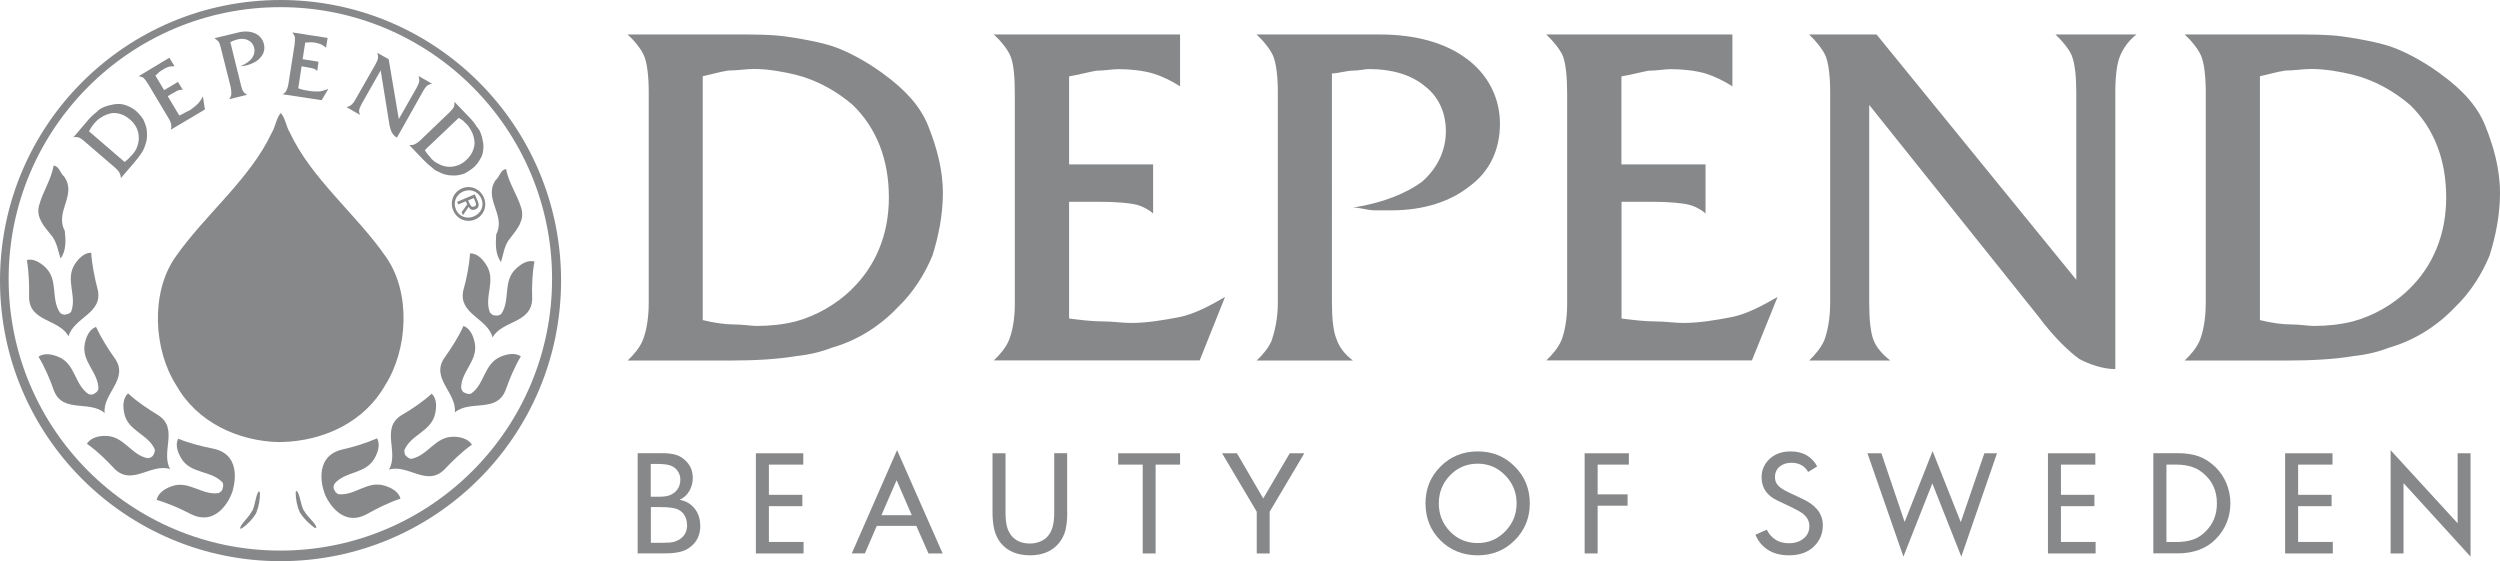
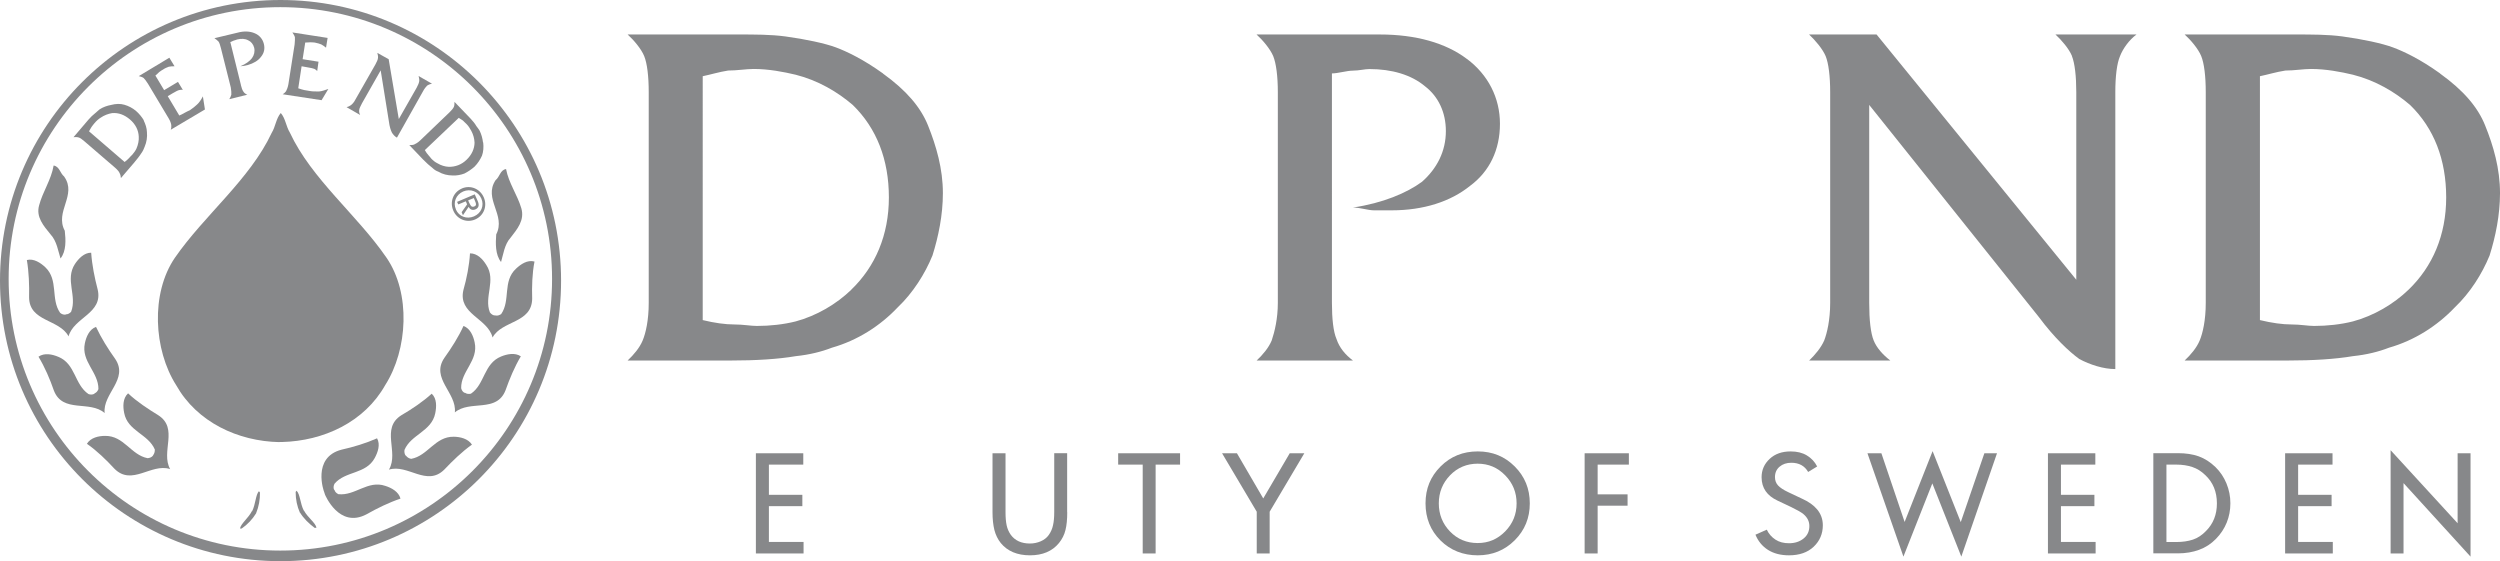
<svg xmlns="http://www.w3.org/2000/svg" id="Lager_1" data-name="Lager 1" viewBox="0 0 268.99 60.38">
  <defs>
    <style>
      .cls-1 {
        fill: #87888a;
        stroke-width: 0px;
      }
    </style>
  </defs>
  <g>
    <g>
      <path class="cls-1" d="M0,30.2C0,13.5,13.5,0,30.18,0s30.19,13.5,30.19,30.2-13.52,30.18-30.19,30.18S0,46.87,0,30.2ZM30.16,59.24c16.14,0,29.24-13.09,29.24-29.23S46.3.77,30.16.77.93,13.87.93,30.01s13.09,29.23,29.23,29.23Z" />
      <path class="cls-1" d="M6.91,19.01c1.4,1.99-1.05,3.75.06,5.82.11.97.17,2.2-.46,2.98-.25-.77-.39-1.86-1.07-2.59-.75-.92-1.59-1.87-1.23-3.13.39-1.48,1.3-2.74,1.56-4.28.64.1.68.82,1.14,1.19Z" />
      <path class="cls-1" d="M18.31,50.48c-1.05-1.87.95-4.38-1.29-5.81-1.11-.68-2.3-1.46-3.24-2.35-.58.54-.56,1.42-.42,2.11.37,1.96,2.59,2.26,3.3,3.94,0,.29-.07.45-.18.6l-.02.05c-.13.17-.32.25-.57.28-1.79-.33-2.56-2.43-4.58-2.4-.69,0-1.55.18-1.96.85,1.08.75,2.09,1.74,2.97,2.69,1.88,1.88,3.94-.61,5.95.02l.03.02Z" />
      <path class="cls-1" d="M11.26,44.44c-.23-2.1,2.62-3.63,1.13-5.83-.76-1.06-1.51-2.26-2.06-3.44-.72.26-1.06,1.08-1.2,1.77-.42,1.95,1.48,3.1,1.46,4.93-.11.26-.24.38-.41.45l-.03.05c-.18.1-.41.11-.63.03-1.52-1.03-1.39-3.25-3.23-4-.65-.28-1.51-.47-2.15-.02.67,1.1,1.24,2.43,1.66,3.65.96,2.46,3.84,1.01,5.46,2.41h0Z" />
      <path class="cls-1" d="M7.37,36.21c.55-2.07,3.75-2.47,3.14-5.06-.33-1.26-.61-2.64-.7-3.96-.76-.01-1.37.65-1.75,1.22-1.09,1.68.26,3.43-.41,5.14-.17.18-.35.27-.54.27l-.06.03c-.17.03-.4-.03-.58-.19-1.04-1.48-.15-3.52-1.59-4.9-.5-.47-1.25-.98-1.99-.78.22,1.28.27,2.71.24,4.01.02,2.65,3.23,2.32,4.24,4.19v.04Z" />
      <path class="cls-1" d="M41.85,50.53c2.03-.63,4.06,1.87,5.95,0,.9-.95,1.91-1.93,2.98-2.69-.42-.65-1.27-.84-1.96-.85-2.01-.03-2.79,2.06-4.58,2.38-.26-.05-.42-.17-.54-.32l-.04-.02c-.13-.14-.17-.38-.14-.62.71-1.68,2.91-1.98,3.31-3.94.14-.69.19-1.58-.38-2.11-.96.87-2.15,1.67-3.27,2.32-2.24,1.42-.25,3.96-1.31,5.81l-.02.02Z" />
      <path class="cls-1" d="M48.93,44.38c1.62-1.38,4.49.08,5.46-2.38.44-1.24.98-2.54,1.65-3.66-.63-.43-1.5-.24-2.13.02-1.87.76-1.74,2.99-3.24,4-.25.05-.44.03-.62-.09h-.05c-.18-.07-.32-.25-.38-.5-.04-1.82,1.88-2.97,1.45-4.93-.14-.68-.47-1.5-1.2-1.77-.54,1.19-1.3,2.38-2.06,3.44-1.5,2.21,1.35,3.74,1.13,5.86l-.02.02Z" />
      <path class="cls-1" d="M53,36.31c1.01-1.85,4.22-1.5,4.26-4.17-.04-1.3,0-2.72.25-4-.76-.21-1.48.29-1.99.77-1.47,1.36-.56,3.4-1.6,4.89-.24.14-.41.19-.6.14h-.07c-.19,0-.38-.12-.54-.33-.66-1.68.71-3.44-.39-5.11-.37-.6-.96-1.25-1.75-1.24-.08,1.31-.35,2.68-.71,3.95-.6,2.58,2.59,3.01,3.13,5.07v.02Z" />
      <path class="cls-1" d="M34.97,53.22s1.5,3.68,4.46,2.12c1.15-.65,2.41-1.27,3.66-1.69-.19-.74-.96-1.16-1.63-1.37-1.89-.65-3.26,1.1-5.06.89-.25-.13-.36-.28-.41-.45l-.05-.04c-.08-.18-.06-.41.05-.63,1.17-1.39,3.38-1.01,4.33-2.77.33-.61.63-1.44.25-2.12-1.19.53-2.55.94-3.81,1.22-3.24.83-1.9,4.55-1.89,4.53l.1.31Z" />
-       <path class="cls-1" d="M25.03,52.79s1.26-3.77-2.01-4.5c-1.28-.25-2.65-.6-3.85-1.09-.35.68-.03,1.52.33,2.11,1.01,1.71,3.2,1.26,4.45,2.61.09.23.09.44,0,.6v.07c-.04.2-.2.34-.42.46-1.82.29-3.23-1.44-5.12-.71-.65.24-1.4.69-1.56,1.45,1.25.35,2.54.93,3.7,1.53,3.02,1.49,4.4-2.21,4.37-2.21l.12-.29Z" />
      <path class="cls-1" d="M53.32,19.39c-1.34,2.03,1.15,3.74.07,5.83-.07.95-.11,2.18.52,2.97.24-.79.36-1.89,1.03-2.62.71-.92,1.53-1.87,1.15-3.17-.43-1.45-1.36-2.71-1.64-4.21-.64.1-.66.82-1.13,1.2Z" />
      <path class="cls-1" d="M27.56,55.21c.28-.69.43-1.46.41-2.22l-.11-.14c-.36.39-.36,1.41-.73,2.15h-.03c-.36.73-1.19,1.34-1.28,1.87h.18c.64-.44,1.17-1.01,1.57-1.66h0Z" />
      <path class="cls-1" d="M32.28,55.19c-.32-.72-.47-1.46-.47-2.26l.1-.13c.39.38.39,1.41.78,2.14h.02c.4.75,1.25,1.32,1.34,1.84l-.19.02c-.63-.47-1.19-1.01-1.58-1.65v.04Z" />
      <path class="cls-1" d="M30.06,47.57c-4.45-.09-8.86-2.14-11.1-6.12-2.43-3.81-2.77-9.88-.14-13.72,3.16-4.57,8.08-8.44,10.41-13.43.42-.67.47-1.55.98-2.14h0c.51.58.56,1.43.98,2.11,2.33,5,7.24,8.86,10.39,13.45,2.64,3.83,2.3,9.9-.13,13.71-2.24,3.99-6.64,6.02-11.12,6.13h-.27Z" />
      <path class="cls-1" d="M51.97,15.33c-.05-.43-.17-.88-.37-1.28-.1-.16-.22-.32-.35-.49-.15-.27-.38-.54-.63-.81l-1.72-1.79c0,.18,0,.41-.07.55-.07.15-.24.36-.47.58l-3.15,3.02c-.25.24-.51.38-.65.44-.14.06-.34.06-.52.06l1.49,1.56c.35.35.68.66,1.01.91.21.2.4.31.62.39.47.28,1.01.41,1.55.41.42.02.87-.06,1.26-.21.36-.18.75-.44,1.08-.73.37-.37.62-.78.81-1.19.15-.42.19-.92.13-1.42ZM50.2,17.19c-.55.54-1.23.77-1.91.76-.42-.02-.84-.15-1.22-.38-.24-.11-.48-.31-.67-.51-.09-.1-.17-.23-.3-.36-.12-.14-.26-.31-.39-.55l3.65-3.47c.13.09.3.19.45.29.13.15.28.26.38.37.22.22.38.48.52.74.23.43.33.85.35,1.27-.01.66-.3,1.31-.87,1.85Z" />
      <path class="cls-1" d="M18.37,13.96c.06-.15.08-.34.06-.49-.02-.18-.1-.43-.28-.73l-2.23-3.73c-.19-.3-.35-.51-.47-.62-.13-.1-.36-.16-.52-.2l3.29-1.98.56.92c-.23,0-.43.01-.62.05-.19.07-.44.17-.64.32-.11.04-.25.17-.39.25-.11.12-.27.26-.41.38l.94,1.57,1.49-.89.52.86c-.08-.02-.26-.02-.38.02-.13.02-.38.15-.72.35l-.52.31,1.24,2.08c.23-.11.46-.22.61-.31.19-.11.4-.2.53-.26.29-.19.55-.41.78-.62.24-.21.45-.55.62-.87l.22,1.41-3.66,2.17Z" />
      <path class="cls-1" d="M25.91,9.13c.08.33.17.57.26.7.1.18.25.28.44.36l-1.94.48c.09-.15.18-.32.22-.48.01-.18,0-.48-.06-.79l-1.06-4.22c-.08-.31-.16-.57-.25-.7-.1-.12-.31-.28-.45-.37l2.47-.59c.72-.2,1.36-.16,1.87.06.49.2.85.61.98,1.14.13.52.03.99-.31,1.4-.31.41-.8.7-1.43.88-.11.02-.24.05-.36.08-.12.03-.29.02-.43.05.57-.23,1.02-.56,1.25-.87.24-.33.33-.73.24-1.12-.1-.39-.34-.67-.64-.8-.34-.19-.75-.2-1.2-.09-.09.02-.2.09-.33.11-.13.03-.28.15-.4.16l1.14,4.61Z" />
      <path class="cls-1" d="M30.41,10.15c.15-.09.31-.24.38-.36.08-.15.18-.4.24-.73l.67-4.28c.04-.36.04-.64.03-.79-.05-.17-.18-.36-.27-.5l3.79.59-.17,1.05c-.17-.14-.33-.25-.51-.35-.17-.08-.44-.14-.7-.2-.12-.02-.3-.02-.45-.03-.17,0-.39.01-.58.03l-.28,1.79,1.71.27-.14,1c-.07-.06-.19-.18-.31-.23-.11-.05-.39-.11-.76-.17l-.61-.11-.36,2.37c.23.08.47.15.64.19.22.02.43.09.59.1.33.06.68.05,1.02.05.29-.02.65-.15.99-.27l-.73,1.21-4.2-.64Z" />
      <path class="cls-1" d="M46.47,9.01c-.19.03-.4.12-.52.21-.11.11-.29.32-.44.61l-2.8,4.98c-.23-.12-.42-.34-.54-.54-.13-.25-.26-.67-.32-1.16l-.89-5.54-2.01,3.54c-.17.32-.29.57-.3.72-.03.19.01.35.1.54l-1.46-.84c.15-.03.33-.11.46-.21.12-.09.33-.28.49-.61l2.15-3.77c.16-.28.27-.55.28-.7.03-.16-.03-.4-.07-.55l1.22.68,1.09,6.44,1.92-3.37c.16-.29.25-.52.28-.71.02-.15-.02-.38-.07-.55l1.45.83Z" />
      <path class="cls-1" d="M15.48,12.95c-.21-.35-.5-.71-.82-.99-.4-.35-.84-.56-1.28-.69-.44-.13-.93-.11-1.42.02-.43.08-.87.23-1.25.48-.14.12-.3.27-.46.4-.26.21-.51.44-.73.7l-1.61,1.89c.17-.02.4-.02.55.03.17.04.38.21.63.42l3.31,2.85c.26.23.42.43.48.59.08.15.12.34.13.51l1.39-1.62c.32-.38.61-.74.81-1.06.17-.23.27-.46.35-.68.22-.51.3-1.05.25-1.58-.01-.44-.16-.87-.35-1.26ZM14.23,16.65c-.09.09-.21.19-.33.34-.12.13-.28.28-.49.44l-3.83-3.3c.08-.12.16-.32.27-.47.11-.13.2-.29.32-.41.2-.24.44-.45.65-.58.39-.27.83-.43,1.24-.5.69-.06,1.33.18,1.93.69.59.51.91,1.14.94,1.84.03.42-.07.88-.25,1.29-.1.22-.27.45-.45.66Z" />
      <path class="cls-1" d="M49.69,20.28c.95-.41,1.97.05,2.36.95.4.9.04,1.96-.92,2.38-.94.41-1.98-.04-2.36-.96-.39-.9-.03-1.95.91-2.36ZM49.05,22.54c.33.75,1.15,1.08,1.95.74.79-.34,1.12-1.17.79-1.92-.33-.76-1.17-1.09-1.95-.76-.78.34-1.12,1.19-.78,1.94ZM49.31,22l-.13-.28,1.9-.81.32.72c.19.44.12.74-.25.9-.34.14-.59-.01-.73-.27l-.61.9-.14-.33.59-.84-.14-.33-.82.34ZM50.53,21.9c.11.24.21.43.51.31.24-.09.19-.31.1-.51l-.16-.39-.61.25.16.36Z" />
    </g>
    <g>
      <path class="cls-1" d="M262.54,7.9c-2.13-1.53-3.91-2.37-5.07-2.8-1.15-.43-3.29-.89-5.44-1.18-1.58-.21-3.22-.21-5.22-.21h-11.75c.66.6,1.46,1.54,1.78,2.32.32.78.49,2.18.49,3.88v22.68c0,1.86-.32,3.25-.65,4.04-.32.78-.96,1.54-1.62,2.16h11.16c2.59,0,5.01-.14,6.95-.47,1.45-.15,2.75-.47,3.88-.91,2.73-.78,5.17-2.33,7.09-4.35,1.62-1.54,2.92-3.58,3.73-5.57.64-2.03,1.12-4.36,1.12-6.71,0-2.62-.7-5.06-1.6-7.28-.79-1.98-2.34-3.78-4.84-5.58ZM259.14,31.18c-1.61,1.55-3.72,2.79-5.97,3.4-1.3.33-2.76.49-4.19.49-.64,0-1.47-.16-2.43-.16s-2.12-.16-3.39-.47V8.2c.79-.16,1.77-.46,2.74-.61.98,0,1.94-.17,2.76-.17,1.59,0,3.21.31,4.51.62,2.42.61,4.52,1.86,6.14,3.25,2.59,2.51,3.89,5.9,3.89,9.95s-1.46,7.44-4.05,9.93Z" />
      <path class="cls-1" d="M95,7.9c-2.13-1.53-3.91-2.37-5.06-2.8-1.15-.43-3.29-.89-5.44-1.18-1.58-.21-3.22-.21-5.22-.21h-11.75c.66.6,1.46,1.54,1.78,2.32.32.78.49,2.18.49,3.88v22.68c0,1.86-.32,3.25-.65,4.04-.32.78-.96,1.54-1.62,2.16h11.16c2.59,0,5.01-.14,6.94-.47,1.45-.15,2.75-.47,3.88-.91,2.74-.78,5.18-2.33,7.09-4.35,1.62-1.54,2.92-3.58,3.73-5.57.64-2.03,1.12-4.36,1.12-6.71,0-2.62-.71-5.06-1.6-7.28-.8-1.98-2.34-3.78-4.84-5.58ZM91.59,31.18c-1.61,1.55-3.72,2.79-5.97,3.4-1.3.33-2.76.49-4.19.49-.64,0-1.47-.16-2.43-.16s-2.12-.16-3.39-.47V8.2c.79-.16,1.77-.46,2.73-.61.98,0,1.95-.17,2.76-.17,1.59,0,3.21.31,4.51.62,2.42.61,4.52,1.86,6.14,3.25,2.58,2.51,3.89,5.9,3.89,9.95s-1.46,7.44-4.05,9.93Z" />
-       <path class="cls-1" d="M121.65,34.75c-.82,0-1.94-.17-3.07-.17-.97,0-2.26-.14-3.55-.31v-12.56h3.22c1.95,0,3.4.15,4.04.32.64.15,1.45.61,1.78.95v-5.29h-9.04v-9.47c.95-.16,2.09-.46,2.9-.61.81,0,1.78-.17,2.43-.17,1.29,0,2.74.17,3.71.47.98.3,1.93.76,2.9,1.38V3.71h-20.04c.66.6,1.47,1.54,1.79,2.32.33.78.47,2.18.47,4.03v22.67c0,1.71-.3,3.1-.64,3.89-.32.78-.96,1.54-1.62,2.16h22.15l2.73-6.83c-1.6.94-3.38,1.88-4.98,2.18-1.62.31-3.41.62-5.18.62Z" />
-       <path class="cls-1" d="M181.09,34.75c-.81,0-1.95-.17-3.09-.17-.95,0-2.25-.14-3.53-.31v-12.56h3.23c1.92,0,3.38.15,4.02.32.66.15,1.46.61,1.79.95v-5.29h-9.05v-9.47c.96-.16,2.1-.46,2.89-.61.83,0,1.78-.17,2.42-.17,1.3,0,2.75.17,3.74.47.95.3,1.92.76,2.89,1.38V3.71h-20.03c.64.6,1.46,1.54,1.79,2.32.3.78.46,2.18.46,4.03v22.67c0,1.71-.3,3.1-.62,3.89-.32.78-.98,1.54-1.62,2.16h22.12l2.76-6.83c-1.63.94-3.39,1.88-5.01,2.18-1.62.31-3.4.62-5.17.62Z" />
      <path class="cls-1" d="M157.83,6.34c-2.27-1.72-5.49-2.63-9.37-2.63h-13.26c.66.6,1.46,1.54,1.79,2.32.32.78.5,2.18.5,3.88v22.68c0,1.68-.34,3.1-.66,4.04-.32.78-.96,1.54-1.62,2.16h10.36c-.82-.62-1.46-1.38-1.77-2.32-.34-.78-.49-2.19-.49-3.87V7.9c.64,0,1.62-.3,2.26-.3s1.28-.17,1.77-.17c2.41,0,4.52.62,5.98,1.85,1.44,1.1,2.25,2.81,2.25,4.82,0,2.18-.96,4.04-2.57,5.46-1.63,1.2-4.2,2.29-7.43,2.77.8,0,1.61.3,2.26.3h1.92c3.4,0,6.31-.93,8.42-2.63,2.1-1.55,3.22-3.88,3.22-6.68s-1.28-5.28-3.55-6.98Z" />
      <path class="cls-1" d="M222.93,6.03c.31.78.47,2.18.47,3.88v20.19l-21.49-26.39h-7.26c.64.6,1.45,1.54,1.78,2.32.32.78.49,2.18.49,3.88v22.68c0,1.86-.34,3.25-.64,4.04-.34.78-.98,1.54-1.62,2.16h8.73c-.81-.62-1.48-1.38-1.79-2.16-.32-.79-.48-2.18-.48-4.04V11.29l18.26,22.83c1.62,2.18,3.24,3.71,4.35,4.51,1.14.61,2.59,1.08,3.87,1.08V9.91c0-1.7.17-3.1.51-3.88.3-.78.96-1.72,1.77-2.32h-8.72c.65.6,1.46,1.54,1.78,2.32Z" />
    </g>
  </g>
  <g>
-     <path class="cls-1" d="M75.35,56.56c0,.96-.34,1.71-1.02,2.25-.33.28-.73.47-1.17.57-.45.11-.97.16-1.55.16h-3v-10.78h2.68c.53,0,.97.05,1.35.15.37.1.71.28,1,.54.3.26.52.54.67.86.15.31.23.69.23,1.12,0,.51-.12.97-.37,1.4-.25.43-.6.74-1.05.95.69.12,1.23.44,1.63.95.4.51.59,1.12.59,1.83ZM73.2,51.59c0-.29-.07-.55-.21-.79-.14-.24-.32-.43-.53-.56-.21-.13-.47-.21-.75-.26-.29-.04-.59-.06-.9-.06h-.79v3.53h.77c.37,0,.69-.02.94-.07.25-.05.49-.15.72-.3.5-.35.75-.85.75-1.48ZM73.92,56.49c0-.36-.08-.69-.23-.97-.15-.29-.37-.51-.66-.66-.18-.1-.42-.17-.72-.22-.3-.05-.73-.08-1.28-.08h-1v3.84h1.3c.54,0,.92-.03,1.15-.09.23-.06.44-.15.63-.27.54-.34.82-.86.82-1.55Z" />
    <path class="cls-1" d="M86.46,59.55h-5.13v-10.78h5.1v1.22h-3.7v3.25h3.6v1.22h-3.6v3.85h3.73v1.23Z" />
-     <path class="cls-1" d="M101.42,59.55h-1.52s-1.31-2.97-1.31-2.97h-4.25l-1.28,2.96h-1.41s4.87-11.11,4.87-11.11l4.9,11.11ZM98.1,55.43l-1.63-3.76-1.63,3.76h3.26Z" />
    <path class="cls-1" d="M114.83,55.12c0,.76-.06,1.4-.19,1.91-.12.51-.36.98-.7,1.4-.72.88-1.76,1.32-3.12,1.32s-2.42-.44-3.14-1.32c-.32-.4-.55-.87-.69-1.41-.13-.54-.2-1.17-.2-1.9v-6.35h1.4v6.33c0,.57.04,1.05.12,1.42.08.37.23.72.45,1.03.46.62,1.14.93,2.05.93.41,0,.8-.08,1.17-.24.37-.16.66-.39.87-.69.21-.3.37-.65.45-1.04.09-.39.13-.86.13-1.42v-6.33h1.39v6.35Z" />
    <path class="cls-1" d="M126.98,49.99h-2.64v9.56h-1.39v-9.56h-2.64v-1.22h6.66v1.22Z" />
    <path class="cls-1" d="M140.34,48.77l-3.73,6.29v4.49h-1.39v-4.49l-3.73-6.29h1.6s2.83,4.86,2.83,4.86l2.85-4.86h1.56Z" />
    <path class="cls-1" d="M164.6,54.16c0,1.57-.54,2.89-1.62,3.97-1.08,1.08-2.41,1.62-3.98,1.62s-2.93-.53-4.01-1.6c-1.07-1.07-1.61-2.4-1.61-3.99s.54-2.89,1.62-3.97,2.41-1.62,4-1.62,2.9.54,3.98,1.62,1.62,2.4,1.62,3.97ZM163.18,54.16c0-1.18-.41-2.18-1.23-3.02-.82-.84-1.8-1.25-2.96-1.25s-2.17.42-2.97,1.25-1.21,1.84-1.21,3.02.4,2.19,1.2,3.02c.8.83,1.8,1.25,2.98,1.25s2.14-.42,2.96-1.25c.82-.84,1.23-1.84,1.23-3.02Z" />
    <path class="cls-1" d="M175.25,49.99h-3.35v3.2h3.22v1.22h-3.22v5.14h-1.4v-10.78h4.76v1.22Z" />
    <path class="cls-1" d="M196.13,56.51c0,.92-.33,1.69-.98,2.31s-1.54.93-2.66.93c-.9,0-1.66-.2-2.27-.59s-1.06-.94-1.34-1.63l1.22-.54c.21.45.52.8.93,1.07s.9.39,1.46.39c.63,0,1.15-.17,1.57-.51.42-.34.62-.79.62-1.34,0-.5-.21-.92-.63-1.28-.24-.2-.68-.45-1.32-.76l-1.48-.7c-.55-.26-.98-.59-1.27-1.01-.29-.42-.44-.92-.44-1.5,0-.78.29-1.44.87-1.98s1.33-.8,2.26-.8c.68,0,1.26.14,1.74.43.48.29.85.68,1.11,1.19l-.97.59c-.38-.66-.98-.99-1.81-.99-.51,0-.93.14-1.26.42-.33.28-.5.65-.5,1.12,0,.36.11.66.33.9.22.24.58.48,1.09.72l1.48.7c.72.32,1.26.71,1.63,1.15.41.49.62,1.06.62,1.72Z" />
    <path class="cls-1" d="M214.87,48.77l-3.84,11.12-3.12-7.88-3.11,7.88-3.87-11.12h1.5s2.5,7.39,2.5,7.39l3.01-7.62,3.03,7.64,2.54-7.41h1.36Z" />
    <path class="cls-1" d="M225.48,59.55h-5.13v-10.78h5.1v1.22h-3.7v3.25h3.6v1.22h-3.6v3.85h3.73v1.23Z" />
    <path class="cls-1" d="M239.98,54.16c0,.73-.13,1.41-.39,2.06-.26.65-.65,1.24-1.17,1.77s-1.12.92-1.81,1.17c-.68.25-1.44.38-2.27.38h-2.65v-10.78h2.65c.84,0,1.58.11,2.23.34.64.23,1.25.62,1.81,1.16.51.5.9,1.08,1.18,1.76.28.68.42,1.39.42,2.12ZM238.53,54.16c0-1.25-.42-2.27-1.26-3.05-.41-.4-.87-.69-1.38-.86s-1.08-.26-1.73-.26h-1.06v8.33h1.05c.69,0,1.29-.09,1.8-.26.51-.17.98-.48,1.41-.93.78-.78,1.17-1.77,1.17-2.97Z" />
    <path class="cls-1" d="M251,59.55h-5.13v-10.78h5.1v1.22h-3.7v3.25h3.6v1.22h-3.6v3.85h3.73v1.23Z" />
    <path class="cls-1" d="M265.82,59.89l-7.21-7.91v7.57h-1.39v-11.11l7.21,7.86v-7.53h1.39v11.12Z" />
  </g>
</svg>